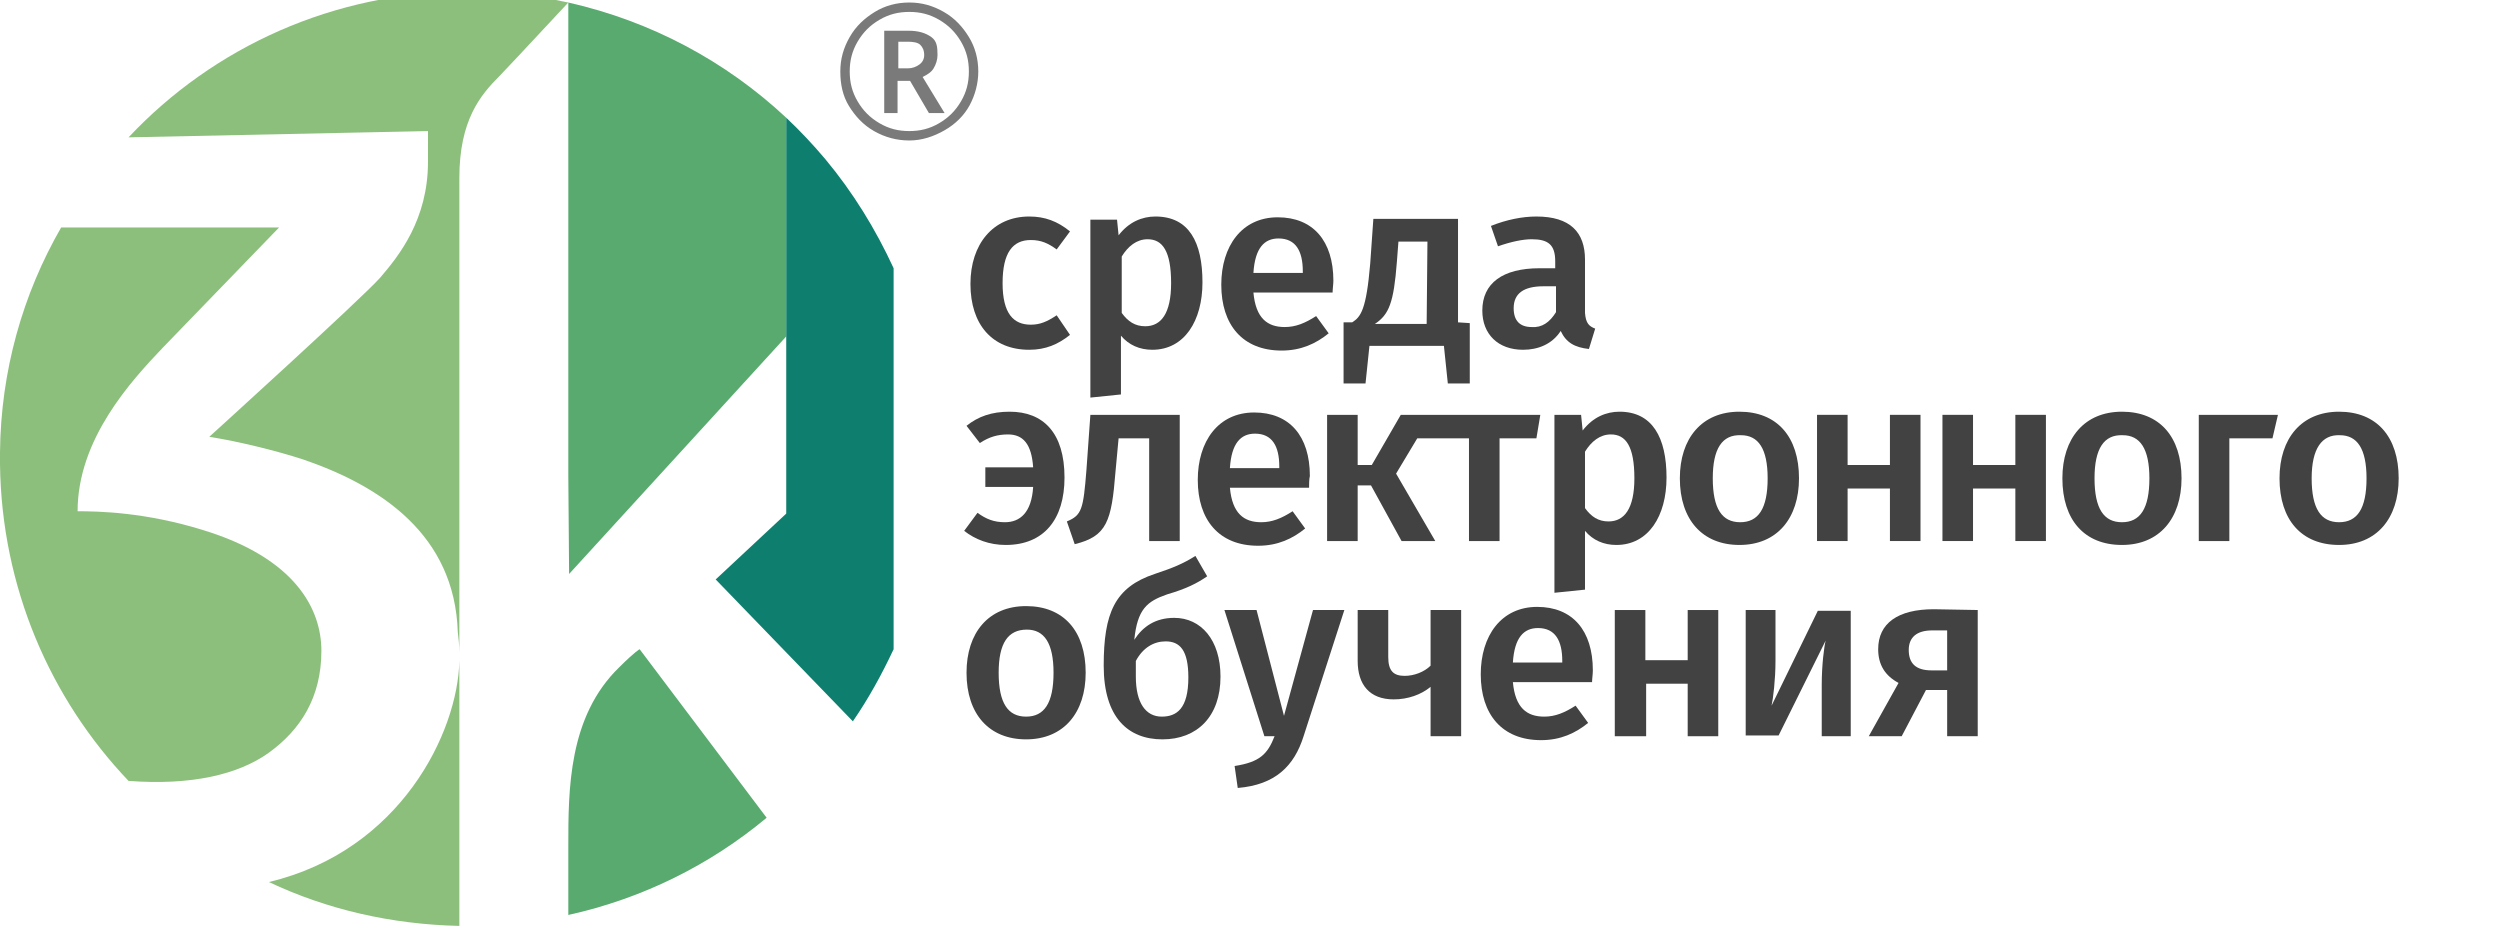
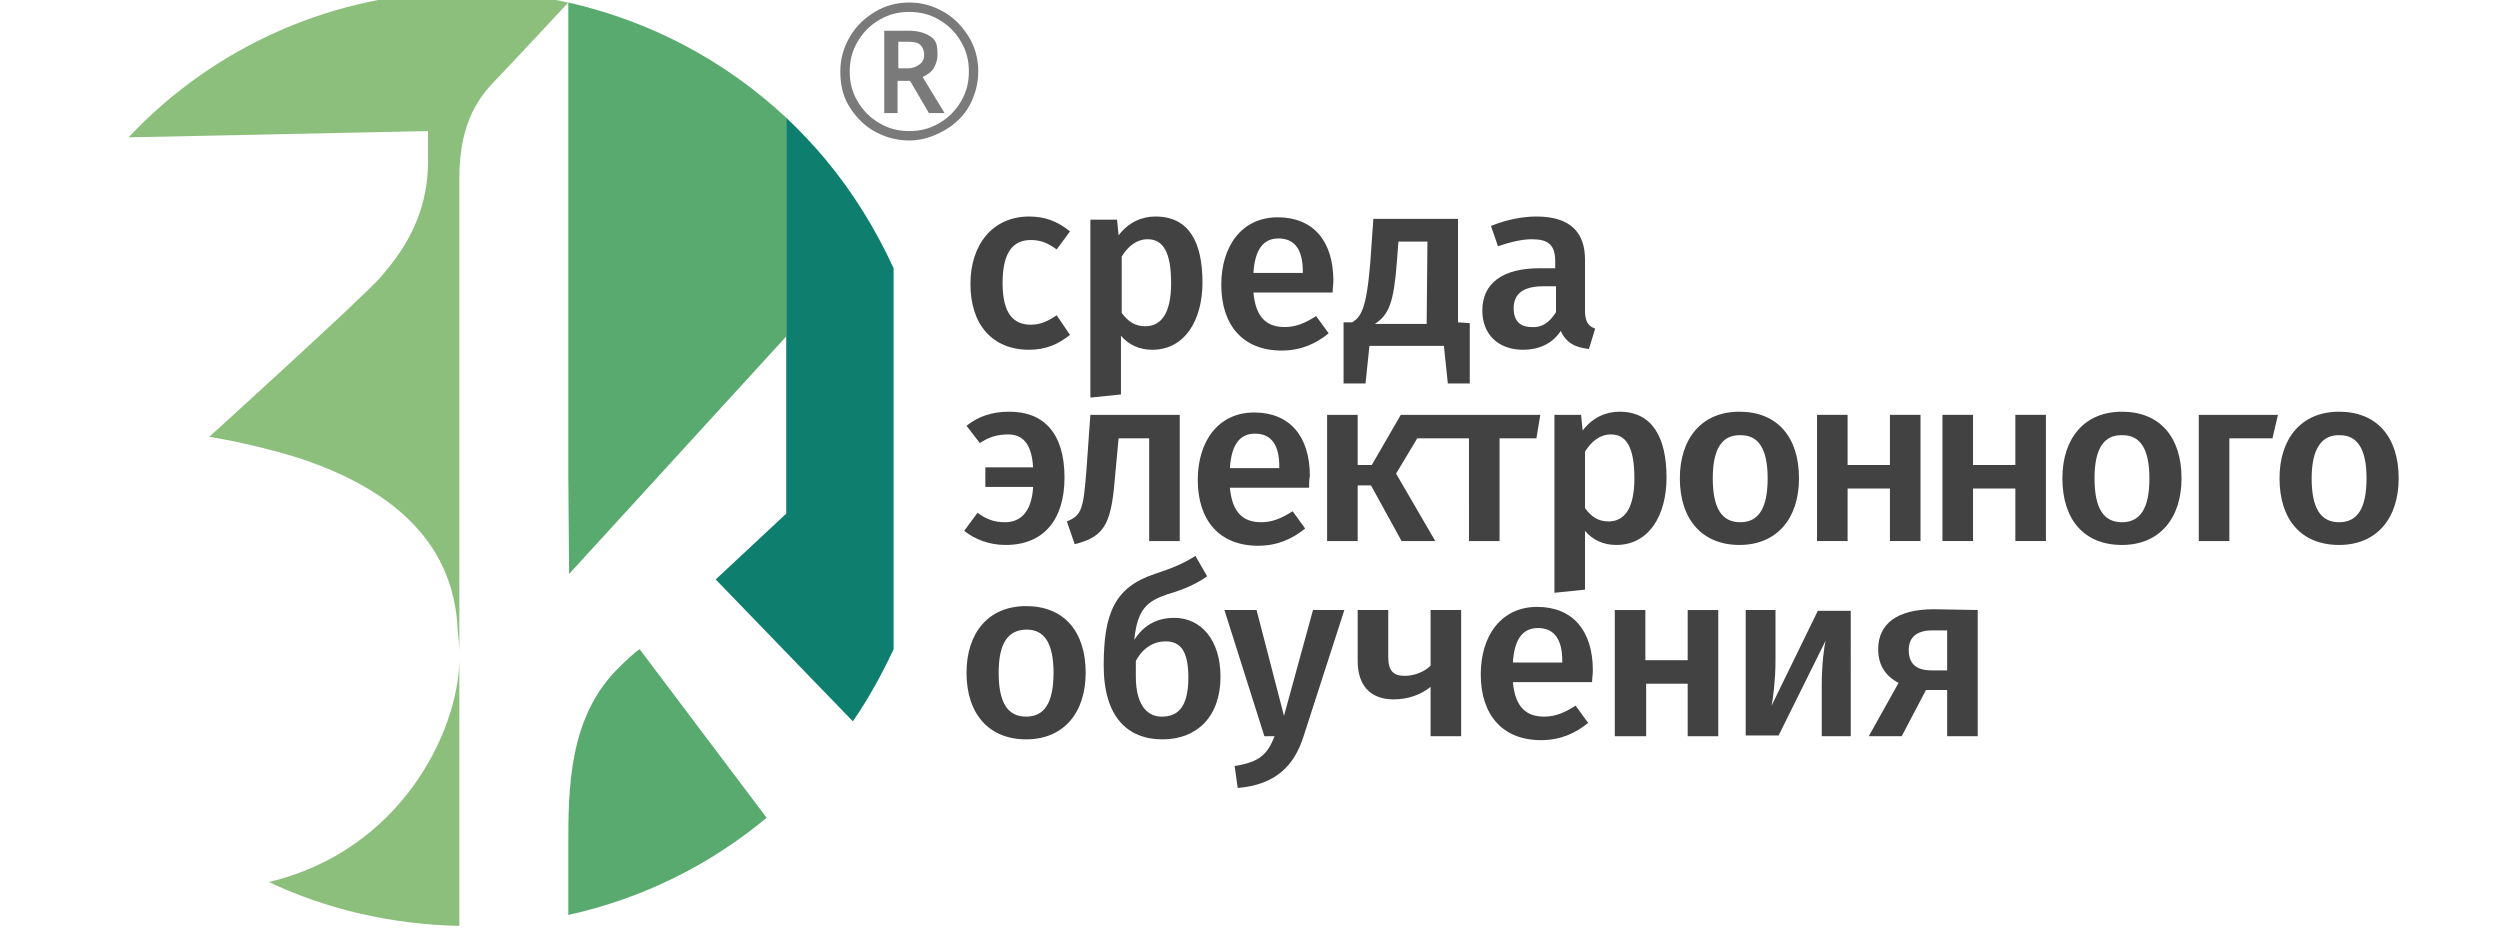
<svg xmlns="http://www.w3.org/2000/svg" xmlns:ns1="http://www.inkscape.org/namespaces/inkscape" xmlns:ns2="http://sodipodi.sourceforge.net/DTD/sodipodi-0.dtd" version="1.1" id="svg5" ns1:export-batch-name="" ns1:export-batch-path="..\..\4.1.17b\logo" x="0px" y="0px" width="214px" height="81px" viewBox="0 0 214 81" style="enable-background:new 0 0 214 81;" xml:space="preserve">
  <style type="text/css">
	.st0{fill:#59AA6F;}
	.st1{fill:url(#path2026-6-3-2-8-6-7_00000072253344274160617760000010362659913643621783_);}
	.st2{fill:url(#path2249-1-2-4-5-8-83_00000109029023613045484060000009357566946818446467_);}
	.st3{fill:none;}
	.st4{fill:#8CBF7C;}
	.st5{fill:url(#path2256-0-2-8-9-8-4_00000157287095980112932060000018122076938435525256_);}
	.st6{fill:url(#path2269-6-5-1-2-9-0_00000026857746769765304810000006993989094753036199_);}
	.st7{fill:#0E7F6E;}
	.st8{fill:url(#path2298-9-8-7-4-5-8_00000102527643322506360690000011055114714960383115_);}
	.st9{fill:#7A7A7A;}
	.st10{fill:#424242;}
</style>
  <ns2:namedview bordercolor="#000000" borderopacity="0.25" id="namedview7" ns1:current-layer="layer1" ns1:cx="1722.75" ns1:cy="5340.75" ns1:deskcolor="#d1d1d1" ns1:document-units="px" ns1:lockguides="false" ns1:pagecheckerboard="0" ns1:pageopacity="0.0" ns1:showpageshadow="2" ns1:window-height="1001" ns1:window-maximized="1" ns1:window-width="1920" ns1:window-x="-9" ns1:window-y="-9" ns1:zoom="2" pagecolor="#ffffff" showgrid="false" showguides="true">
    <ns1:grid empspacing="10" id="grid59" originx="-1637" originy="-5300.323" spacingx="1" spacingy="1" type="xygrid" units="px" visible="false">
		</ns1:grid>
    <ns2:guide id="guide24" ns1:locked="false" orientation="1,0" position="-1310,2820.986" />
    <ns2:guide id="guide25" ns1:locked="false" orientation="0,-1" position="-1637.868,3881.323" />
    <ns2:guide id="guide26" ns1:locked="false" orientation="1,0" position="-983,3892.441" />
    <ns2:guide id="guide27" ns1:locked="false" orientation="1,0" position="-656,3956.149" />
    <ns2:guide id="guide28" ns1:locked="false" orientation="1,0" position="-329,3972.523" />
    <ns2:guide id="guide29" ns1:locked="false" orientation="1,0" position="-0,3991.441" />
    <ns2:guide id="guide30" ns1:locked="false" orientation="1,0" position="-1637,3941.441" />
    <ns2:guide id="guide1" ns1:locked="false" orientation="1,0" position="-3877,5381.323" />
    <ns2:guide id="guide2" ns1:locked="false" orientation="1,0" position="-3550,5401.323" />
    <ns2:guide id="guide3" ns1:locked="false" orientation="1,0" position="-3223,5386.323" />
    <ns2:guide id="guide4" ns1:locked="false" orientation="1,0" position="-2896,5390.323" />
    <ns2:guide id="guide5" ns1:locked="false" orientation="1,0" position="-2569,5358.323" />
    <ns2:guide id="guide6" ns1:locked="false" orientation="1,0" position="-2240,5321.323" />
    <ns2:guide id="guide8" ns1:locked="false" orientation="0,-1" position="-3865.801,5081.323" />
    <ns2:guide id="guide7" ns1:locked="false" orientation="0,-1" position="-1610.316,3731.323" />
    <ns2:guide id="guide1381" ns1:locked="false" orientation="0,-1" position="-1617,3581.323" />
    <ns2:guide id="guide43" ns1:locked="false" orientation="0,-1" position="-3862.25,4931.323" />
    <ns2:guide id="guide49" ns1:locked="false" orientation="0,-1" position="-1647,3431.323" />
    <ns2:guide id="guide55" ns1:locked="false" orientation="0,-1" position="-1324,3281.323" />
    <ns2:guide id="guide2788" ns1:locked="false" orientation="0,-1" position="-73.941,3111.323" />
    <ns2:guide id="guide64" ns1:locked="false" orientation="0,-1" position="-1697,2921.823" />
    <ns2:guide id="guide65" ns1:locked="false" orientation="0,-1" position="-1757,2731.823" />
    <ns2:guide id="guide76" ns1:locked="false" orientation="0,-1" position="-3872.875,4781.323" />
    <ns2:guide id="guide9" ns1:locked="false" orientation="0,-1" position="-1685.083,2542.323" />
    <ns2:guide id="guide10" ns1:locked="false" orientation="0,-1" position="-1694.983,2352.823" />
    <ns2:guide id="guide11" ns1:locked="false" orientation="0,-1" position="-1697.811,2163.323" />
    <ns2:guide id="guide12" ns1:locked="false" orientation="0,-1" position="-1722.56,1973.823" />
    <ns2:guide id="guide13" ns1:locked="false" orientation="0,-1" position="-1727.51,1784.323" />
    <ns2:guide id="guide14" ns1:locked="false" orientation="0,-1" position="-1736.702,1594.823" />
    <ns2:guide id="guide15" ns1:locked="false" orientation="0,-1" position="-1765.693,1405.323" />
    <ns2:guide id="guide16" ns1:locked="false" orientation="0,-1" position="-1653.264,1216.134" />
    <ns2:guide id="guide17" ns1:locked="false" orientation="0,-1" position="-1700.64,1026.945" />
    <ns2:guide id="guide18" ns1:locked="false" orientation="0,-1" position="-1658.213,837.756" />
    <ns2:guide id="guide19" ns1:locked="false" orientation="0,-1" position="-1632.492,648.567" />
    <ns2:guide id="guide20" ns1:locked="false" orientation="0,-1" position="-1527,459.378" />
    <ns2:guide id="guide21" ns1:locked="false" orientation="0,-1" position="-1508,270.189" />
    <ns2:guide id="guide22" ns1:locked="false" orientation="0,-1" position="-1716.903,81" />
    <ns2:guide id="guide23" ns1:locked="false" orientation="0,-1" position="-1777,-108.677" />
    <ns1:page bleed="0" height="81" id="page160" ns1:label="logo4.1.18a_lms" margin="0" width="214" x="0" y="0">
		</ns1:page>
  </ns2:namedview>
  <g id="layer1" transform="translate(-1637,-5300.323)" ns1:groupmode="layer" ns1:highlight-color="#423be3" ns1:label="Layer 4.1...">
    <g id="g160-4-0" transform="matrix(0.671,0,0,0.671,1637,1997.004)">
      <path id="path5674-0-7-7-9-6-1-94" class="st0" d="M79,5008.1c-6.5,6.3-6.5,15.6-6.5,22.9c0,5,0,8.1,0,8.7    c9.5-2.1,18.1-6.4,25.3-12.4l-16.2-21.5C81.6,5005.8,81,5006.1,79,5008.1z" />
      <linearGradient id="path2026-6-3-2-8-6-7_00000084503561114407478930000012857377728978217919_" gradientUnits="userSpaceOnUse" x1="630.389" y1="4893.688" x2="630.389" y2="4893.688" gradientTransform="matrix(0.671 0 0 -0.671 -423.08 8206.454)">
        <stop offset="0" style="stop-color:#008462" />
        <stop offset="0.24" style="stop-color:#129443" />
        <stop offset="0.566" style="stop-color:#28A61F" />
        <stop offset="0.831" style="stop-color:#35B108" />
        <stop offset="1" style="stop-color:#3AB500" />
      </linearGradient>
      <path id="path2026-6-3-2-8-6-7" style="fill:url(#path2026-6-3-2-8-6-7_00000084503561114407478930000012857377728978217919_);" d="    M0,4922.3L0,4922.3C0,4922.3,0,4921.6,0,4922.3z" />
      <linearGradient id="path2249-1-2-4-5-8-83_00000116926904745020288230000018130834086551565717_" gradientUnits="userSpaceOnUse" x1="631.134" y1="4893.688" x2="631.134" y2="4893.688" gradientTransform="matrix(0.671 0 0 -0.671 -423.58 8206.454)">
        <stop offset="0" style="stop-color:#008462" />
        <stop offset="0.24" style="stop-color:#129443" />
        <stop offset="0.566" style="stop-color:#28A61F" />
        <stop offset="0.831" style="stop-color:#35B108" />
        <stop offset="1" style="stop-color:#3AB500" />
      </linearGradient>
      <path id="path2249-1-2-4-5-8-83" style="fill:url(#path2249-1-2-4-5-8-83_00000116926904745020288230000018130834086551565717_);" d="    M0,4922.3L0,4922.3C0,4922.3,0,4921.6,0,4922.3z" />
      <path id="path2251-3-3-8-7-5-51" class="st3" d="M58.6,5007.3c0-0.3,0-0.7,0-1c0-1-0.1-2-0.2-2.7l0,0    c-0.4-12.5-9.8-18.7-19.8-22.1c-3.7-1.3-8.4-2.4-12-2.9c0,0,19.5-17.6,21.8-20.3c2.4-2.8,6.1-6.3,6.1-13.8c0-3,0-4.4,0-4.9    l-38.2,0.8c-3.3,3.5-6.2,7.4-8.6,11.6h27.8c0,0-9.2,9.5-14.8,15.3c-4,4.3-10.8,11.8-10.8,21c2.5,0,8.6,0.1,16,2.4    c11.8,3.5,15.1,10,15.1,15.3c0,6-2.7,10.1-6.7,13c-3.9,2.8-9.9,4.2-17.8,3.6c5.1,5.3,11.1,9.7,17.9,12.9    C51.1,5031.5,58.4,5016.4,58.6,5007.3L58.6,5007.3z" />
      <path id="path2252-4-8-8-6-7-2" class="st3" d="M100.3,4988.5v-21.1v-1.5l-27.7,30.2l-0.1-12.5v-19.5v-19.6v-12.6v-7.8v-0.8l0,0    c-0.2,0.2-6.5,7-8.8,9.4c-2.4,2.4-5.1,5.6-5.1,13c0,3.3,0,33.9,0,60.6c0,0.2,0,0.4,0,0.6c0,0.1,0,0.2,0,0.4c0,14,0,26.7,0,33.8    c0.3,0,0.7,0,1,0c4.4,0,8.8-0.5,12.9-1.4c0-0.6,0-3.6,0-8.7c0-7.3,0-16.6,6.5-22.9c2.1-2,2.6-2.3,2.6-2.3l16.2,21.4    c4.2-3.5,8-7.6,11.1-12.2l-17.6-18.1L100.3,4988.5z" />
      <path id="path2254-4-0-0-1-6-0" class="st4" d="M16.4,4940.5l38.2-0.8c0-0.7,0,0,0,0l0,0c0,0.5,0,0.8,0,3.9c0,7.4-3.7,12-6.1,14.8    c-2.4,2.7-21.8,20.3-21.8,20.3c3.7,0.6,8.3,1.7,12,2.9c9.9,3.4,19.3,9.6,19.7,22l0,0c0.1,0.8,0.2,1.7,0.2,2.7    c0-26.7,0-57.3,0-60.6c0-7.4,2.7-10.6,5.1-13c2.3-2.4,8.6-9.2,8.8-9.4c-4.2-0.9-8.5-1.4-12.9-1.4    C42.6,4921.9,27.2,4929,16.4,4940.5z" />
      <path id="path2255-6-1-6-8-1-16" class="st4" d="M34.3,5035.5c7.4,3.5,15.6,5.4,24.3,5.6c0-7,0-19.8,0-33.8    C58.4,5016.4,51.1,5031.5,34.3,5035.5L34.3,5035.5z" />
      <linearGradient id="path2256-0-2-8-9-8-4_00000006692080710138383860000000723376193158730645_" gradientUnits="userSpaceOnUse" x1="636.349" y1="4793.477" x2="636.349" y2="4793.477" gradientTransform="matrix(0.671 0 0 -0.671 -368.48 8223.942)">
        <stop offset="0" style="stop-color:#008463" />
        <stop offset="0.245" style="stop-color:#139443" />
        <stop offset="0.569" style="stop-color:#28A61F" />
        <stop offset="0.832" style="stop-color:#35B108" />
        <stop offset="1" style="stop-color:#3AB500" />
      </linearGradient>
-       <path id="path2256-0-2-8-9-8-4" style="fill:url(#path2256-0-2-8-9-8-4_00000006692080710138383860000000723376193158730645_);" d="    M58.6,5006.9c0-0.2,0-0.4,0-0.6c0,0.3,0,0.7,0,1C58.6,5007.2,58.6,5007,58.6,5006.9z" />
      <linearGradient id="path2269-6-5-1-2-9-0_00000078765138647422991650000003582278983081159327_" gradientUnits="userSpaceOnUse" x1="630.389" y1="4893.688" x2="630.389" y2="4893.688" gradientTransform="matrix(0.671 0 0 -0.671 -368.48 8223.942)">
        <stop offset="0" style="stop-color:#008462" />
        <stop offset="0.24" style="stop-color:#129443" />
        <stop offset="0.566" style="stop-color:#28A61F" />
        <stop offset="0.831" style="stop-color:#35B108" />
        <stop offset="1" style="stop-color:#3AB500" />
      </linearGradient>
      <path id="path2269-6-5-1-2-9-0" style="fill:url(#path2269-6-5-1-2-9-0_00000078765138647422991650000003582278983081159327_);" d="    M54.6,4939.7L54.6,4939.7C54.6,4939.7,54.6,4939,54.6,4939.7z" />
-       <path id="path2293-6-0-9-7-2-6" class="st4" d="M34.3,5019c4-2.9,6.7-7,6.7-13c0-5.3-3.3-11.8-15.1-15.4c-7.4-2.3-13.4-2.4-16-2.4    c0-9.2,6.8-16.6,10.9-20.9c5.6-5.8,14.8-15.3,14.8-15.3H7.8c-4.9,8.5-7.7,18.3-7.8,28.7v1.5c0.2,15.7,6.4,29.9,16.4,40.4    C24.4,5023.2,30.4,5021.8,34.3,5019L34.3,5019z" />
      <path id="path2295-8-4-8-9-7-18" class="st0" d="M72.5,4924.1v7.8v12.6v19.6v19.6l0.1,12.5l27.7-30.3V4938    c-7.7-7.2-17.2-12.3-27.8-14.7V4924.1z" />
      <path id="path2297-4-7-9-5-9-9" class="st7" d="M105.3,4943.3c-1.6-1.9-3.2-3.6-5-5.3v27.9v1.5v21.1l-9,8.4l17.5,18.1    c2-2.9,3.7-6,5.2-9.2v-48.6C111.7,4952.2,108.8,4947.5,105.3,4943.3z" />
      <linearGradient id="path2298-9-8-7-4-5-8_00000104678197452443976990000012336694763555353485_" gradientUnits="userSpaceOnUse" x1="631.134" y1="4893.688" x2="631.134" y2="4893.688" gradientTransform="matrix(0.671 0 0 -0.671 -368.48 8223.942)">
        <stop offset="0" style="stop-color:#008462" />
        <stop offset="0.24" style="stop-color:#129443" />
        <stop offset="0.566" style="stop-color:#28A61F" />
        <stop offset="0.831" style="stop-color:#35B108" />
        <stop offset="1" style="stop-color:#3AB500" />
      </linearGradient>
      <path id="path2298-9-8-7-4-5-8" style="fill:url(#path2298-9-8-7-4-5-8_00000104678197452443976990000012336694763555353485_);" d="    M55.1,4939.7L55.1,4939.7C55.1,4939.7,55.1,4939,55.1,4939.7z" />
      <path id="path2299-6-3-2-3-4-4" class="st9" d="M107.2,4932.1c0-1.6,0.4-3,1.2-4.4c0.8-1.4,1.9-2.4,3.2-3.2    c1.3-0.8,2.8-1.2,4.4-1.2s3,0.4,4.4,1.2c1.4,0.8,2.4,1.9,3.2,3.2c0.8,1.3,1.2,2.8,1.2,4.4c0,1.5-0.4,3-1.1,4.3s-1.8,2.4-3.2,3.2    c-1.4,0.8-2.9,1.3-4.5,1.3s-3.1-0.4-4.5-1.2c-1.4-0.8-2.4-1.9-3.2-3.2C107.5,4935.2,107.2,4933.7,107.2,4932.1L107.2,4932.1z     M108.4,4932.1c0,1.4,0.3,2.6,1,3.8c0.7,1.2,1.6,2.1,2.8,2.8c1.2,0.7,2.4,1,3.8,1s2.6-0.3,3.8-1c1.2-0.7,2.1-1.6,2.8-2.8    c0.7-1.2,1-2.4,1-3.8s-0.3-2.6-1-3.8c-0.7-1.2-1.6-2.1-2.8-2.8c-1.2-0.7-2.4-1-3.8-1s-2.6,0.3-3.8,1c-1.2,0.7-2.1,1.6-2.8,2.8    C108.7,4929.5,108.4,4930.7,108.4,4932.1z M119.6,4930c0,0.6-0.2,1.2-0.5,1.7s-0.8,0.8-1.4,1.1l2.8,4.6h-2l-2.4-4.1h-1.6v4.1h-1.7    v-10.5h3.1c1.3,0,2.2,0.3,2.9,0.8C119.5,4928.2,119.6,4928.9,119.6,4930z M114.5,4931.7h1.3c0.6,0,1.1-0.2,1.5-0.5    s0.6-0.7,0.6-1.2c0-0.6-0.2-1-0.5-1.3s-0.9-0.4-1.6-0.4h-1.2v3.4H114.5z" />
      <path id="path2301-3-5-2-1-3-1" class="st10" d="M136.5,4952.5l-1.7,2.3c-1.1-0.8-2-1.2-3.3-1.2c-2.3,0-3.6,1.6-3.6,5.5    s1.4,5.3,3.6,5.3c1.2,0,2.1-0.4,3.3-1.2l1.7,2.5c-1.5,1.2-3.1,1.9-5.2,1.9c-4.7,0-7.5-3.2-7.5-8.4c0-5.1,2.9-8.6,7.5-8.6    C133.3,4950.6,134.9,4951.2,136.5,4952.5L136.5,4952.5z" />
      <path id="path2313-7-1-8-2-1-4" class="st10" d="M153.4,4959c0,4.9-2.3,8.6-6.4,8.6c-1.6,0-3-0.6-4-1.8v7.5l-3.9,0.4V4951h3.4    l0.2,2c1.3-1.7,3-2.4,4.7-2.4C151.7,4950.6,153.4,4953.9,153.4,4959z M149.4,4959.1c0-4.1-1.1-5.6-3-5.6c-1.4,0-2.5,0.9-3.3,2.2    v7.2c0.8,1.1,1.7,1.7,3,1.7C148.1,4964.6,149.4,4963,149.4,4959.1L149.4,4959.1z" />
      <path id="path2337-8-2-2-3-2-3" class="st10" d="M170,4960.3h-10.1c0.3,3.3,1.8,4.4,4,4.4c1.4,0,2.6-0.5,4-1.4l1.6,2.2    c-1.6,1.3-3.5,2.2-6,2.2c-5,0-7.7-3.3-7.7-8.4c0-4.9,2.6-8.6,7.2-8.6c4.5,0,7.1,3,7.1,8.1C170.1,4959.2,170,4959.9,170,4960.3    L170,4960.3z M166.2,4957.6c0-2.6-0.9-4.2-3.1-4.2c-1.8,0-3,1.2-3.2,4.4h6.3V4957.6z" />
      <path id="path2338-8-0-8-3-3-9" class="st10" d="M187.5,4964.2v7.7h-2.8l-0.5-4.8h-9.5l-0.5,4.8h-2.8v-7.8h1.1    c1.1-0.7,1.8-1.6,2.3-7.5l0.4-5.7H186v13.2L187.5,4964.2L187.5,4964.2z M182.1,4953.8h-3.7l-0.2,2.6c-0.4,5.2-1,6.7-2.8,7.9h6.6    L182.1,4953.8L182.1,4953.8z" />
      <path id="path2339-2-1-9-4-3-8" class="st10" d="M203.5,4964.9l-0.8,2.6c-1.8-0.2-2.9-0.8-3.6-2.3c-1.1,1.7-2.9,2.4-4.8,2.4    c-3.2,0-5.2-2-5.2-5c0-3.5,2.6-5.4,7.3-5.4h2v-0.9c0-2.1-0.9-2.8-3-2.8c-1.1,0-2.6,0.3-4.3,0.9l-0.9-2.6c2-0.8,4-1.2,5.8-1.2    c4.3,0,6.2,2,6.2,5.5v6.8C202.3,4964.2,202.7,4964.6,203.5,4964.9z M198.5,4962.8v-3.3h-1.6c-2.5,0-3.8,0.9-3.8,2.8    c0,1.6,0.8,2.4,2.3,2.4C196.7,4964.8,197.7,4964.1,198.5,4962.8z" />
      <path id="path2341-9-6-0-1-4-8" class="st10" d="M135.8,4983.9c0,5.3-2.6,8.6-7.5,8.6c-2.1,0-3.9-0.7-5.3-1.8l1.7-2.3    c1.1,0.8,2.1,1.2,3.5,1.2c1.9,0,3.4-1.2,3.6-4.5h-6.1v-2.5h6.1c-0.2-3-1.3-4.2-3.2-4.2c-1.3,0-2.4,0.3-3.6,1.1l-1.7-2.2    c1.5-1.2,3.2-1.8,5.5-1.8C133.1,4975.5,135.8,4978.2,135.8,4983.9L135.8,4983.9z" />
      <path id="path2342-1-4-7-1-1-08" class="st10" d="M150.5,4975.9v16.1h-3.9v-13.1h-3.9l-0.4,4.3c-0.5,6.3-1.1,8.2-5.2,9.2l-1-2.9    c1.9-0.8,2.1-1.5,2.5-6.6l0.5-7H150.5z" />
      <path id="path2343-3-0-8-3-1-77" class="st10" d="M167,4985.2h-10.1c0.3,3.3,1.8,4.4,4,4.4c1.4,0,2.6-0.5,4-1.4l1.6,2.2    c-1.6,1.3-3.5,2.2-6,2.2c-5,0-7.7-3.3-7.7-8.4c0-4.9,2.6-8.6,7.2-8.6c4.5,0,7.1,3,7.1,8.1C167,4984.1,167,4984.8,167,4985.2    L167,4985.2z M163.2,4982.5c0-2.6-0.9-4.2-3.1-4.2c-1.8,0-3,1.2-3.2,4.4h6.3V4982.5z" />
      <path id="polygon2343-5-6-1-8-3-8" class="st10" d="M187.4,4992h3.9v-13.1h4.7l0.5-3h-13.9h-2.9h-1l-3.7,6.4h-1.8v-6.4h-3.9v16.1    h3.9v-7.1h1.7l3.9,7.1h4.3l-5-8.6l2.7-4.5h6.6V4992z" />
      <path id="path2381-9-1-5-7-8-38" class="st10" d="M212.6,4983.9c0,4.9-2.3,8.6-6.4,8.6c-1.6,0-3-0.6-4-1.8v7.5l-3.9,0.4v-22.7h3.4    l0.2,2c1.3-1.7,3-2.4,4.7-2.4C210.8,4975.5,212.6,4978.8,212.6,4983.9z M208.5,4984c0-4.1-1.1-5.6-3-5.6c-1.4,0-2.5,0.9-3.3,2.2    v7.2c0.8,1.1,1.7,1.7,3,1.7C207.2,4989.5,208.5,4987.9,208.5,4984L208.5,4984z" />
      <path id="path2382-8-8-8-4-7-3" class="st10" d="M229.5,4984c0,5.1-2.8,8.5-7.6,8.5c-4.7,0-7.6-3.2-7.6-8.5c0-5.1,2.8-8.5,7.6-8.5    S229.5,4978.7,229.5,4984z M218.5,4984c0,3.9,1.2,5.6,3.5,5.6s3.5-1.7,3.5-5.6c0-3.8-1.2-5.5-3.4-5.5    C219.7,4978.4,218.5,4980.2,218.5,4984z" />
      <path id="path2383-4-9-6-2-4-71" class="st10" d="M241.1,4985.3h-5.4v6.7h-3.9v-16.1h3.9v6.4h5.4v-6.4h3.9v16.1h-3.9V4985.3z" />
      <path id="path2385-0-8-1-7-2-07" class="st10" d="M257.1,4985.3h-5.4v6.7h-3.9v-16.1h3.9v6.4h5.4v-6.4h3.9v16.1h-3.9V4985.3z" />
      <path id="path2386-7-4-2-7-7-34" class="st10" d="M278.3,4984c0,5.1-2.8,8.5-7.6,8.5c-4.8,0-7.6-3.2-7.6-8.5    c0-5.1,2.8-8.5,7.6-8.5C275.5,4975.5,278.3,4978.7,278.3,4984z M267.2,4984c0,3.9,1.2,5.6,3.5,5.6s3.5-1.7,3.5-5.6    c0-3.8-1.2-5.5-3.4-5.5C268.4,4978.4,267.2,4980.2,267.2,4984z" />
-       <path id="path2387-6-1-4-9-7-9" class="st10" d="M280.5,4992v-16.1h10.1l-0.7,3h-5.5v13.1H280.5z" />
+       <path id="path2387-6-1-4-9-7-9" class="st10" d="M280.5,4992v-16.1h10.1l-0.7,3h-5.5v13.1H280.5" />
      <path id="path2389-3-4-2-3-9-6" class="st10" d="M306,4984c0,5.1-2.8,8.5-7.6,8.5c-4.8,0-7.6-3.2-7.6-8.5c0-5.1,2.8-8.5,7.6-8.5    C303.2,4975.5,306,4978.7,306,4984z M294.9,4984c0,3.9,1.2,5.6,3.5,5.6s3.5-1.7,3.5-5.6c0-3.8-1.2-5.5-3.4-5.5    C296.2,4978.4,294.9,4980.2,294.9,4984z" />
      <path id="path2425-6-3-5-1-3-51" class="st10" d="M138.5,5008.8c0,5.1-2.8,8.5-7.6,8.5c-4.7,0-7.6-3.2-7.6-8.5    c0-5.1,2.8-8.5,7.6-8.5C135.7,5000.3,138.5,5003.5,138.5,5008.8z M127.4,5008.8c0,3.9,1.2,5.6,3.5,5.6c2.3,0,3.5-1.7,3.5-5.6    c0-3.8-1.2-5.5-3.4-5.5C128.6,5003.3,127.4,5005,127.4,5008.8z" />
      <path id="path2426-1-9-8-9-1-0" class="st10" d="M155.7,5009.3c0,5.1-3,8-7.4,8s-7.5-2.8-7.5-9.4c0-6.7,1.4-10,6.5-11.7    c2.4-0.8,3.6-1.3,5.2-2.3l1.5,2.6c-1.3,0.9-2.7,1.6-5.1,2.3c-2.6,0.9-3.8,1.9-4.2,5.8c1.1-1.7,2.7-2.8,5.1-2.8    C153.2,5001.8,155.7,5004.6,155.7,5009.3z M151.6,5009.4c0-3.5-1.1-4.6-2.9-4.6c-1.5,0-2.9,0.8-3.8,2.5v2c0,3.4,1.3,5.1,3.3,5.1    C150.1,5014.4,151.6,5013.4,151.6,5009.4z" />
      <path id="path2427-5-8-6-8-9-9" class="st10" d="M166.3,5016.9c-1.2,3.8-3.6,6.2-8.4,6.6l-0.4-2.8c3.2-0.5,4.2-1.5,5.1-3.8h-1.3    l-5.1-16.1h4.1l3.5,13.5l3.7-13.5h4L166.3,5016.9z" />
      <path id="path2429-4-8-2-6-8-96" class="st10" d="M186.4,5000.8v16.1h-3.9v-6.3c-1.2,1-2.9,1.6-4.7,1.6c-3.1,0-4.6-1.9-4.6-4.9    v-6.5h3.9v6c0,1.8,0.7,2.4,2.1,2.4c1.2,0,2.5-0.5,3.3-1.3v-7.1L186.4,5000.8z" />
      <path id="path2430-2-0-6-5-6-83" class="st10" d="M203.1,5010H193c0.3,3.3,1.8,4.4,4,4.4c1.4,0,2.6-0.5,4-1.4l1.6,2.2    c-1.6,1.3-3.5,2.2-6,2.2c-5,0-7.7-3.3-7.7-8.4c0-4.9,2.6-8.6,7.2-8.6c4.5,0,7.1,3,7.1,8.1C203.2,5009,203.1,5009.6,203.1,5010    L203.1,5010z M199.3,5007.3c0-2.6-0.9-4.2-3.1-4.2c-1.8,0-3,1.2-3.2,4.4h6.3V5007.3z" />
      <path id="path2431-0-8-5-0-5-48" class="st10" d="M215.4,5010.2H210v6.7h-4v-16.1h3.9v6.4h5.4v-6.4h3.9v16.1h-3.9v-6.7H215.4z" />
      <path id="path2469-9-7-3-2-0-4" class="st10" d="M236.1,5016.9h-3.7v-6.5c0-2.6,0.3-4.9,0.5-5.7l-6,12.1h-4.2v-16h3.8v6.5    c0,2.4-0.3,4.8-0.5,5.7l5.9-12.1h4.2V5016.9z" />
      <path id="path2470-7-7-9-8-2-99" class="st10" d="M252.3,5000.8v16.1h-3.9v-5.9h-2.7l-3.1,5.9h-4.2l3.8-6.8    c-1.7-0.9-2.6-2.3-2.6-4.3c0-3.3,2.5-5.1,7.1-5.1L252.3,5000.8L252.3,5000.8z M248.4,5008.5v-5.1h-1.9c-2,0-3,0.9-3,2.5    c0,1.7,0.9,2.6,2.9,2.6H248.4z" />
    </g>
  </g>
</svg>